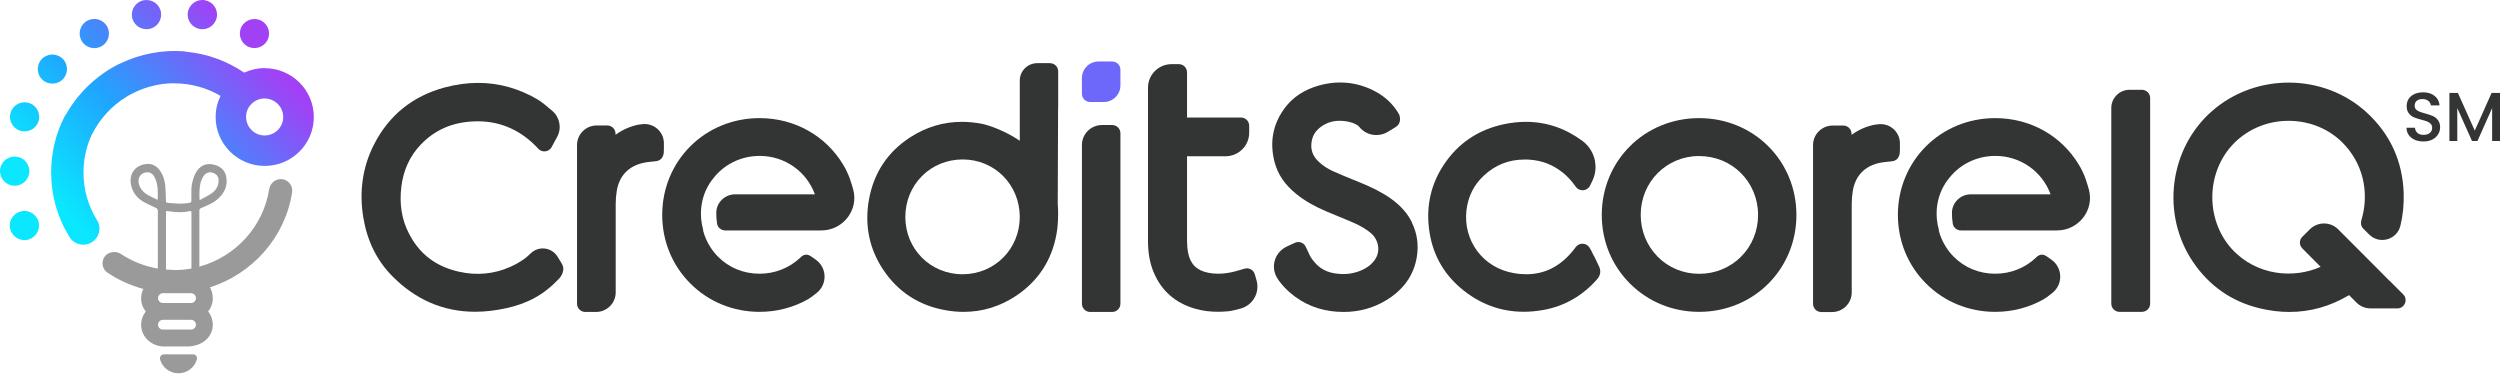
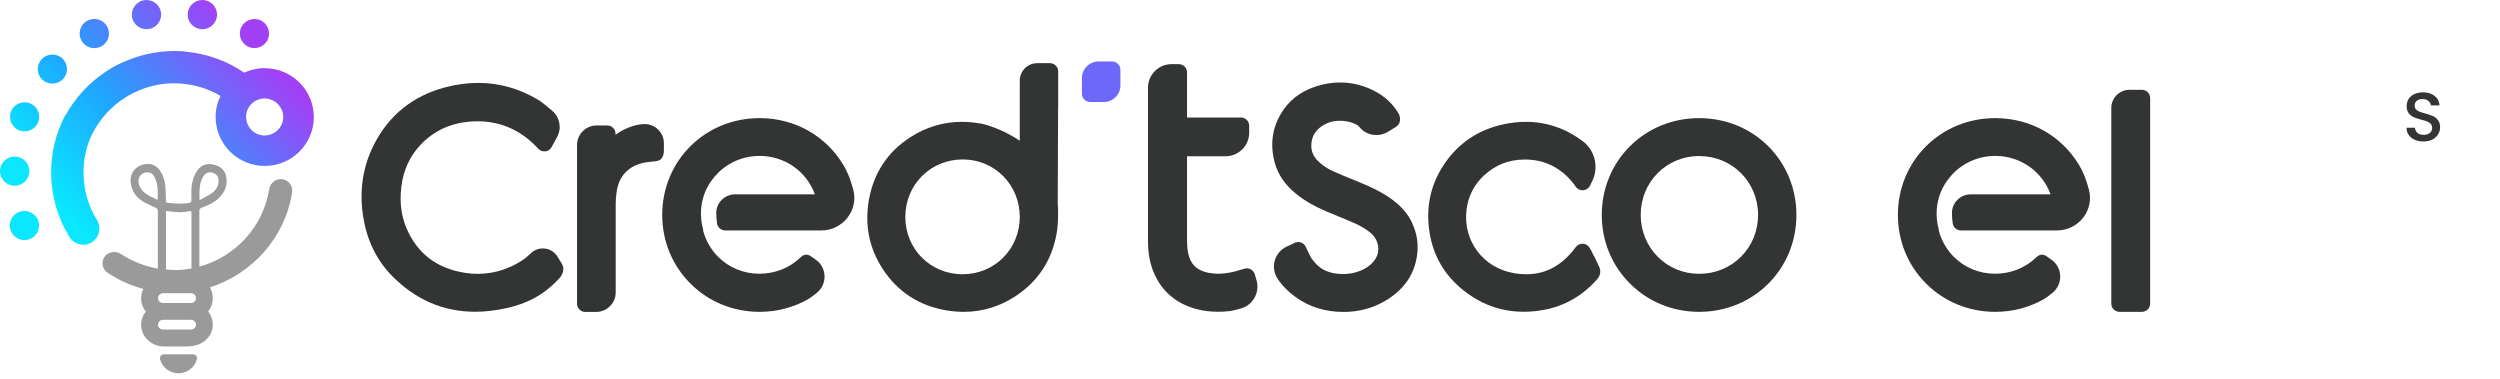
<svg xmlns="http://www.w3.org/2000/svg" width="231" height="35" viewBox="0 0 231 35" fill="none">
  <path d="M157 10.914C151.964 10.914 148.012 14.839 148.003 19.852C148.003 22.273 148.924 24.522 150.616 26.207C152.301 27.891 154.568 28.815 157 28.815C162.037 28.815 165.989 24.882 165.989 19.86C165.989 14.847 162.037 10.914 157 10.914ZM157 14.422H157.017C160.049 14.422 162.431 16.802 162.448 19.844C162.448 21.316 161.897 22.69 160.879 23.712C159.86 24.735 158.488 25.299 157.017 25.299H157C155.538 25.299 154.182 24.743 153.172 23.721C152.161 22.698 151.602 21.332 151.602 19.852C151.602 16.81 153.977 14.422 157.009 14.414L157 14.422Z" fill="#333535" />
  <path d="M147.264 23.639C147.19 23.492 147.124 23.336 147.05 23.189C147.017 23.115 146.976 23.058 146.951 23.017L146.869 22.878C146.59 22.428 145.941 22.396 145.612 22.813L145.481 22.985C145.481 22.985 145.431 23.05 145.407 23.083C144.199 24.596 142.769 25.34 141.019 25.34C140.649 25.34 140.263 25.307 139.869 25.233C137.034 24.751 135.161 22.232 135.506 19.386C135.662 18.135 136.196 17.072 137.1 16.23C138.176 15.232 139.409 14.741 140.888 14.741C141.044 14.741 141.216 14.741 141.381 14.758C142.49 14.839 143.468 15.216 144.363 15.919C144.782 16.246 145.16 16.647 145.522 17.145L145.612 17.268C145.949 17.734 146.664 17.669 146.919 17.154L147.14 16.696C147.453 16.041 147.469 15.404 147.379 14.888C147.247 14.161 146.845 13.498 146.253 13.048C144.667 11.863 142.892 11.257 140.994 11.257C140.345 11.257 139.663 11.331 138.99 11.47C136.607 11.969 134.725 13.228 133.402 15.232C132.236 16.99 131.776 18.977 132.039 21.128C132.31 23.336 133.287 25.184 134.947 26.599C136.656 28.063 138.62 28.807 140.789 28.807C141.389 28.807 142.005 28.75 142.63 28.636C144.577 28.284 146.245 27.319 147.592 25.782C147.888 25.438 147.946 25.013 147.748 24.612C147.592 24.285 147.428 23.958 147.28 23.631L147.264 23.639Z" fill="#333535" />
  <path d="M97.776 9.949V6.817V6.596C97.776 6.179 97.439 5.836 97.012 5.836H95.845C94.95 5.836 94.227 6.555 94.227 7.447V13.008C92.493 11.822 90.775 11.446 90.775 11.446C90.135 11.323 89.494 11.258 88.877 11.258C87.177 11.258 85.566 11.74 84.112 12.681C82 14.046 80.719 16.001 80.283 18.487C79.88 20.81 80.316 22.96 81.581 24.882C82.962 26.968 84.909 28.235 87.39 28.669C87.949 28.767 88.508 28.816 89.05 28.816C90.767 28.816 92.37 28.325 93.832 27.368C95.911 26.003 97.193 24.056 97.628 21.587C97.719 21.063 97.768 20.491 97.768 19.836C97.768 19.73 97.768 19.624 97.768 19.517C97.768 19.288 97.751 19.076 97.735 18.855C97.735 16.762 97.768 11.249 97.768 9.941L97.776 9.949ZM88.968 25.34H88.935C85.977 25.34 83.66 23.018 83.652 20.057C83.652 18.61 84.194 17.268 85.188 16.271C86.174 15.281 87.514 14.733 88.943 14.733H88.96C91.901 14.733 94.218 17.064 94.227 20.033C94.227 22.993 91.926 25.324 88.968 25.34Z" fill="#333535" />
-   <path d="M99.97 13.408V28.063C99.97 28.48 100.307 28.824 100.734 28.824H102.763C103.182 28.824 103.528 28.488 103.528 28.063V12.312C103.528 11.895 103.191 11.552 102.763 11.552H101.827C100.8 11.552 99.97 12.378 99.97 13.4V13.408Z" fill="#333535" />
  <path d="M99.97 7.209V8.665C99.97 9.082 100.307 9.426 100.734 9.426H101.991C102.837 9.426 103.527 8.739 103.527 7.896V6.441C103.527 6.024 103.191 5.68 102.763 5.68H101.506C100.66 5.68 99.97 6.367 99.97 7.209Z" fill="#6E68FA" />
  <path d="M115.943 25.348C115.828 24.939 115.4 24.702 114.998 24.825L114.907 24.849C114.817 24.874 114.718 24.907 114.628 24.931C114.439 24.988 114.258 25.046 114.086 25.087C113.535 25.226 113.034 25.291 112.549 25.291C112.237 25.291 111.933 25.258 111.637 25.201C110.585 24.997 109.977 24.392 109.78 23.353C109.714 23.009 109.682 22.625 109.682 22.208C109.682 19.951 109.682 17.211 109.682 14.439H113.239C114.447 14.439 115.425 13.466 115.425 12.264V11.617C115.425 11.2 115.088 10.857 114.661 10.857H109.682C109.682 10.546 109.682 10.244 109.682 9.933V6.686C109.682 6.269 109.345 5.926 108.917 5.926H108.26C107.052 5.926 106.075 6.899 106.075 8.101V10.538C106.075 14.439 106.075 18.921 106.075 22.249C106.075 23.378 106.247 24.343 106.617 25.201C107.332 26.886 108.613 28.006 110.446 28.53C111.103 28.718 111.785 28.808 112.541 28.808C112.853 28.808 113.165 28.791 113.502 28.759C113.765 28.734 114.184 28.636 114.628 28.513C115.762 28.211 116.427 27.033 116.107 25.913L115.943 25.332V25.348Z" fill="#333535" />
  <path d="M195.084 9.973V28.055C195.084 28.472 195.421 28.815 195.848 28.815H197.91C198.329 28.815 198.674 28.48 198.674 28.055V9.057C198.674 8.64 198.337 8.297 197.91 8.297H196.768C195.84 8.297 195.084 9.049 195.084 9.973Z" fill="#333535" />
-   <path d="M220.793 25.953L220.308 25.463L219.758 24.907L217.186 22.331L216.052 21.194C215.329 20.466 214.154 20.466 213.423 21.194L212.733 21.881C212.437 22.175 212.437 22.658 212.733 22.952L214.425 24.653C211.985 25.757 208.526 25.504 206.242 23.026C204.993 21.668 204.335 19.795 204.426 17.873C204.516 15.968 205.346 14.185 206.702 12.967C208.107 11.707 209.947 11.069 211.878 11.176C213.776 11.282 215.493 12.092 216.718 13.466C218.558 15.526 218.854 18.168 218.188 20.352C218.106 20.63 218.164 20.924 218.369 21.128L218.912 21.668C219.856 22.617 221.475 22.159 221.795 20.867C222.034 19.902 222.132 18.888 222.1 17.825C221.993 14.864 220.834 12.361 218.673 10.383C214.713 6.76 208.436 6.711 204.385 10.268C202.462 11.953 201.23 14.316 200.909 16.909C200.589 19.485 201.197 22.061 202.618 24.179C204.114 26.403 206.184 27.851 208.764 28.48C209.709 28.709 210.638 28.824 211.55 28.824C213.472 28.824 215.313 28.309 217.055 27.27L217.728 27.949C218.073 28.3 218.55 28.497 219.043 28.497H221.516C222.19 28.497 222.535 27.679 222.058 27.205L220.818 25.962L220.793 25.953Z" fill="#333535" />
  <path d="M130.478 20.58C130.075 19.738 129.442 19.018 128.547 18.372C127.692 17.759 126.78 17.326 125.679 16.867C125.449 16.769 125.219 16.679 124.997 16.59C124.406 16.352 123.798 16.099 123.214 15.837C122.688 15.6 122.236 15.314 121.867 14.962C121.267 14.406 121.061 13.784 121.209 13.008C121.324 12.394 121.686 11.92 122.302 11.552C122.902 11.2 123.576 11.086 124.389 11.208C124.808 11.274 125.161 11.396 125.449 11.585C125.498 11.617 125.564 11.683 125.638 11.773C126.279 12.533 127.396 12.697 128.251 12.173L129.015 11.707H128.999C129.59 11.339 129.286 10.587 129.286 10.587C128.908 9.916 128.407 9.344 127.774 8.886C127.429 8.632 127.051 8.42 126.64 8.232C124.981 7.487 123.19 7.422 121.398 8.052C120.117 8.501 119.114 9.286 118.424 10.399C117.561 11.781 117.339 13.31 117.767 14.962C118.062 16.107 118.728 17.088 119.804 17.947C120.544 18.544 121.423 19.051 122.573 19.542C122.943 19.697 123.329 19.852 123.691 20.008C124.151 20.196 124.619 20.384 125.079 20.588C125.728 20.875 126.238 21.177 126.657 21.529C127.372 22.134 127.585 23.156 127.076 23.942C126.772 24.408 126.328 24.759 125.704 25.013C124.989 25.307 124.217 25.389 123.387 25.266C122.655 25.16 122.072 24.874 121.612 24.391C121.382 24.154 121.226 23.95 121.061 23.672C121.004 23.573 120.815 23.173 120.651 22.805C120.478 22.42 120.018 22.257 119.64 22.437L118.901 22.78C117.808 23.287 117.38 24.612 117.988 25.651C118.054 25.765 118.112 25.855 118.161 25.921C118.481 26.354 118.827 26.73 119.246 27.082C120.445 28.104 121.867 28.677 123.485 28.799C123.707 28.816 123.929 28.824 124.143 28.824C125.589 28.824 126.928 28.456 128.111 27.728C129.713 26.747 130.658 25.397 130.921 23.696C131.094 22.608 130.938 21.562 130.469 20.588L130.478 20.58Z" fill="#333535" />
-   <path d="M175.553 13.899V13.245C175.553 12.198 174.649 11.38 173.606 11.478C173.375 11.503 173.186 11.519 173.071 11.552C172.57 11.666 172.11 11.846 171.675 12.083C171.469 12.198 171.272 12.32 171.083 12.46V12.361C171.083 11.944 170.746 11.601 170.319 11.601H169.341C168.339 11.601 167.525 12.41 167.525 13.408V28.071C167.525 28.488 167.862 28.832 168.289 28.832H169.284C170.286 28.832 171.099 28.022 171.099 27.024V25.561C171.099 23.369 171.099 21.096 171.099 18.863C171.099 18.446 171.132 18.037 171.198 17.652C171.428 16.238 172.299 15.338 173.704 15.044C173.918 14.995 174.156 14.978 174.411 14.946C174.542 14.929 174.674 14.921 174.805 14.905C175.635 14.815 175.545 13.907 175.545 13.907L175.553 13.899Z" fill="#333535" />
  <path d="M61.344 13.891V13.236C61.344 12.19 60.441 11.372 59.397 11.47C59.167 11.495 58.978 11.511 58.863 11.544C58.362 11.658 57.902 11.838 57.466 12.075C57.261 12.19 57.063 12.312 56.874 12.451V12.353C56.874 11.936 56.538 11.593 56.11 11.593H55.133C54.13 11.593 53.317 12.402 53.317 13.4V28.063C53.317 28.48 53.654 28.824 54.081 28.824H55.075C56.078 28.824 56.891 28.014 56.891 27.016V25.552C56.891 23.361 56.891 21.087 56.891 18.855C56.891 18.438 56.924 18.029 56.989 17.644C57.22 16.23 58.09 15.33 59.496 15.036C59.709 14.986 59.947 14.97 60.202 14.937C60.334 14.921 60.465 14.913 60.597 14.897C61.426 14.807 61.336 13.899 61.336 13.899L61.344 13.891Z" fill="#333535" />
  <path d="M66.184 19.664C66.184 19.975 66.2 20.31 66.257 20.662C66.315 21.03 66.644 21.292 67.013 21.292H75.895C77.884 21.292 79.355 19.419 78.837 17.513C78.747 17.186 78.648 16.867 78.541 16.557C78.484 16.385 78.418 16.213 78.336 16.041C78.204 15.731 78.056 15.444 77.892 15.191C76.323 12.59 73.48 10.914 70.185 10.914C65.148 10.914 61.196 14.839 61.188 19.852C61.188 22.265 62.108 24.522 63.801 26.207C65.485 27.891 67.753 28.815 70.185 28.815C71.796 28.815 73.324 28.407 74.671 27.646C74.868 27.532 75.164 27.311 75.485 27.049C76.471 26.239 76.413 24.718 75.37 23.99L74.893 23.655C74.531 23.426 74.236 23.565 74.071 23.688C73.989 23.753 73.932 23.819 73.932 23.819C72.929 24.767 71.598 25.291 70.185 25.291H70.169C68.706 25.291 67.35 24.735 66.34 23.712C66.052 23.426 65.806 23.107 65.6 22.772C65.6 22.772 65.592 22.756 65.584 22.747C65.304 22.289 65.091 21.799 64.959 21.275H64.984C64.187 18.438 65.83 16.581 65.83 16.581C66.808 15.256 68.377 14.414 70.177 14.406H70.193C72.527 14.406 74.531 15.853 75.296 17.955H67.934C66.989 17.955 66.2 18.699 66.184 19.64V19.664Z" fill="#333535" />
  <path d="M180.36 19.664C180.36 19.975 180.376 20.31 180.434 20.662C180.491 21.03 180.82 21.292 181.19 21.292H190.072C192.06 21.292 193.531 19.419 193.013 17.513C192.923 17.186 192.824 16.867 192.717 16.557C192.66 16.385 192.594 16.213 192.512 16.041C192.381 15.731 192.233 15.444 192.068 15.191C190.499 12.59 187.656 10.914 184.361 10.914C179.325 10.914 175.372 14.839 175.364 19.852C175.364 22.265 176.284 24.522 177.977 26.207C179.661 27.891 181.929 28.815 184.361 28.815C185.972 28.815 187.5 28.407 188.847 27.646C189.045 27.532 189.34 27.311 189.661 27.049C190.647 26.239 190.589 24.718 189.546 23.99L189.069 23.655C188.708 23.426 188.412 23.565 188.248 23.688C188.165 23.753 188.108 23.819 188.108 23.819C187.106 24.767 185.774 25.291 184.361 25.291H184.345C182.882 25.291 181.527 24.735 180.516 23.712C180.228 23.426 179.982 23.107 179.776 22.772C179.776 22.772 179.768 22.756 179.76 22.747C179.481 22.289 179.267 21.799 179.136 21.275H179.16C178.363 18.438 180.007 16.581 180.007 16.581C180.984 15.256 182.554 14.414 184.353 14.406H184.369C186.703 14.406 188.708 15.853 189.472 17.955H182.11C181.165 17.955 180.376 18.699 180.36 19.64V19.664Z" fill="#333535" />
  <path d="M51.936 24.407L51.526 23.729C50.991 22.846 49.775 22.69 49.036 23.41C48.822 23.614 48.642 23.778 48.535 23.86C48.116 24.162 47.656 24.432 47.163 24.653C45.659 25.323 44.057 25.479 42.397 25.103C40.261 24.62 38.757 23.467 37.788 21.578C37.122 20.286 36.892 18.887 37.081 17.285C37.262 15.747 37.861 14.43 38.864 13.375C40.162 12.01 41.773 11.298 43.794 11.216C46.012 11.126 47.943 11.903 49.537 13.531C49.57 13.572 49.611 13.604 49.644 13.645L49.734 13.743C50.088 14.128 50.72 14.054 50.967 13.596L51.476 12.656C51.92 11.854 51.731 10.848 51.041 10.251C50.548 9.826 50.022 9.393 49.685 9.196C47.951 8.174 46.103 7.659 44.18 7.659C43.178 7.659 42.151 7.798 41.107 8.076C38.141 8.869 35.939 10.644 34.559 13.351C33.507 15.412 33.17 17.685 33.572 20.114C33.926 22.248 34.813 24.056 36.218 25.487C38.379 27.687 40.959 28.807 43.901 28.807C44.821 28.807 45.782 28.693 46.768 28.48C48.715 28.047 50.203 27.286 51.649 25.757C51.649 25.757 52.322 25.086 51.928 24.399L51.936 24.407Z" fill="#333535" />
  <path d="M2.711 15.813C2.711 15.069 2.103 14.464 1.356 14.464C0.608 14.464 0 15.069 0 15.813C0 16.557 0.608 17.162 1.356 17.162C2.103 17.162 2.711 16.557 2.711 15.813Z" fill="url(#paint0_linear_618_20923)" />
  <path d="M1.791 19.575C1.093 19.828 0.723 20.605 0.986 21.3C1.241 21.996 2.021 22.364 2.72 22.102C3.418 21.848 3.788 21.071 3.525 20.376C3.27 19.681 2.489 19.313 1.791 19.575Z" fill="url(#paint1_linear_618_20923)" />
  <path d="M5.875 7.251C6.351 6.678 6.277 5.828 5.71 5.353C5.135 4.879 4.281 4.953 3.804 5.517C3.328 6.089 3.402 6.94 3.968 7.414C4.544 7.888 5.398 7.815 5.875 7.251Z" fill="url(#paint2_linear_618_20923)" />
  <path d="M2.736 9.532C2.038 9.279 1.257 9.638 1.002 10.334C0.748 11.029 1.109 11.806 1.807 12.059C2.506 12.313 3.286 11.953 3.541 11.258C3.796 10.562 3.434 9.786 2.736 9.532Z" fill="url(#paint3_linear_618_20923)" />
  <path d="M24.452 6.294C23.778 6.294 23.137 6.449 22.562 6.711C20.985 5.64 19.153 4.969 17.213 4.781C17.14 4.765 17.066 4.748 16.983 4.74C14.987 4.593 12.966 4.985 11.158 5.844C11.076 5.885 10.994 5.918 10.911 5.959C10.739 6.04 10.575 6.13 10.41 6.228C10.312 6.286 10.213 6.343 10.114 6.4C9.991 6.474 9.876 6.556 9.761 6.629C8.266 7.627 7.009 8.968 6.121 10.53C6.055 10.612 5.998 10.702 5.949 10.8C5.135 12.403 4.724 14.128 4.724 15.936C4.724 18.054 5.308 20.115 6.425 21.906C6.705 22.364 7.198 22.609 7.699 22.609C7.97 22.609 8.241 22.535 8.479 22.388C9.178 21.955 9.4 21.039 8.964 20.344C8.142 19.019 7.715 17.498 7.715 15.936C7.715 14.709 7.978 13.523 8.488 12.427C8.504 12.403 8.52 12.378 8.537 12.354C9.243 10.947 10.353 9.753 11.7 8.935C11.766 8.894 11.823 8.862 11.889 8.821C12.021 8.747 12.152 8.674 12.292 8.608C13.442 8.028 14.716 7.709 16.006 7.692C16.038 7.692 16.071 7.7 16.104 7.7C17.633 7.7 19.103 8.109 20.377 8.862C20.089 9.451 19.925 10.113 19.925 10.816C19.925 13.302 21.954 15.331 24.46 15.331C26.966 15.331 28.996 13.311 28.996 10.816C28.996 8.322 26.966 6.302 24.46 6.302L24.452 6.294ZM24.452 12.517C23.54 12.517 22.801 11.806 22.743 10.914C22.743 10.882 22.735 10.849 22.735 10.808C22.735 9.859 23.507 9.099 24.452 9.099C24.748 9.099 25.027 9.181 25.274 9.312C25.808 9.606 26.169 10.162 26.169 10.808C26.169 11.757 25.397 12.517 24.452 12.517Z" fill="url(#paint4_linear_618_20923)" />
  <path d="M13.771 2.679C14.51 2.548 14.995 1.853 14.872 1.117C14.74 0.381 14.042 -0.102 13.303 0.021C12.563 0.152 12.078 0.847 12.201 1.583C12.333 2.319 13.031 2.801 13.771 2.679Z" fill="url(#paint5_linear_618_20923)" />
  <path d="M9.391 4.266C10.04 3.898 10.262 3.072 9.884 2.426C9.515 1.78 8.685 1.559 8.036 1.935C7.387 2.303 7.165 3.129 7.543 3.775C7.912 4.421 8.742 4.642 9.391 4.266Z" fill="url(#paint6_linear_618_20923)" />
  <path d="M22.834 4.265C23.483 4.633 24.304 4.413 24.682 3.775C25.052 3.129 24.83 2.311 24.189 1.935C23.54 1.567 22.719 1.788 22.341 2.425C21.971 3.071 22.193 3.889 22.834 4.265Z" fill="url(#paint7_linear_618_20923)" />
  <path d="M18.462 2.679C19.202 2.81 19.9 2.319 20.032 1.583C20.163 0.847 19.67 0.152 18.931 0.021C18.191 -0.11 17.493 0.381 17.361 1.117C17.23 1.853 17.723 2.548 18.462 2.679Z" fill="url(#paint8_linear_618_20923)" />
  <path d="M17.838 32.741H15.143C14.905 32.741 14.732 32.97 14.79 33.207C14.995 33.952 15.677 34.491 16.491 34.491C17.304 34.491 17.986 33.943 18.191 33.207C18.257 32.978 18.084 32.741 17.838 32.741Z" fill="#9A9A9A" />
  <path d="M15.053 30.452C14.806 30.452 14.601 30.247 14.601 30.002C14.601 29.756 14.806 29.552 15.053 29.552H17.657C17.904 29.552 18.109 29.756 18.109 30.002C18.109 30.247 17.904 30.452 17.657 30.452H15.053ZM15.053 27.998C14.806 27.998 14.601 27.794 14.601 27.548C14.601 27.36 14.716 27.205 14.872 27.131C14.929 27.107 14.987 27.09 15.053 27.09H15.685H15.677H17.024H17.016H17.657C17.723 27.09 17.78 27.107 17.838 27.131C18.002 27.197 18.109 27.36 18.109 27.548C18.109 27.794 17.904 27.998 17.657 27.998H15.053ZM16.104 24.94C15.85 24.94 15.595 24.923 15.34 24.907C15.34 23.239 15.34 21.202 15.34 19.648V19.493C15.57 19.518 15.776 19.534 15.989 19.567C16.203 19.591 16.425 19.608 16.638 19.608C16.918 19.608 17.189 19.583 17.46 19.518C17.509 19.501 17.55 19.501 17.583 19.501C17.665 19.501 17.698 19.55 17.69 19.665C17.69 21.186 17.69 23.181 17.69 24.809C17.172 24.907 16.638 24.956 16.104 24.956M18.495 18.471L18.43 18.43C18.43 18.201 18.43 17.964 18.43 17.735C18.438 17.211 18.52 16.704 18.816 16.255C18.955 16.05 19.177 15.919 19.416 15.919C19.473 15.919 19.539 15.919 19.596 15.944C19.982 16.05 20.188 16.279 20.196 16.639C20.212 17.162 19.974 17.563 19.572 17.849C19.235 18.086 18.849 18.266 18.487 18.471M14.527 18.454C14.066 18.217 13.582 18.054 13.22 17.677C12.966 17.416 12.809 17.113 12.801 16.745C12.785 16.361 13.031 16.026 13.417 15.944C13.491 15.927 13.557 15.919 13.623 15.919C13.951 15.919 14.182 16.116 14.354 16.524C14.609 17.121 14.592 17.759 14.576 18.389L14.543 18.454M13.656 15.15C13.467 15.15 13.261 15.183 13.064 15.257C12.275 15.535 11.955 16.263 12.095 17.023C12.242 17.817 12.703 18.364 13.393 18.724C13.746 18.912 14.116 19.068 14.469 19.239L14.584 19.395V19.558C14.584 21.112 14.584 23.157 14.584 24.817C13.368 24.604 12.21 24.154 11.174 23.468C10.994 23.345 10.772 23.288 10.558 23.288C10.188 23.288 9.827 23.459 9.63 23.77C9.334 24.253 9.465 24.882 9.942 25.201C10.961 25.888 12.07 26.379 13.245 26.698C13.122 26.96 13.04 27.246 13.04 27.556C13.04 28.023 13.196 28.448 13.467 28.783C13.196 29.135 13.031 29.576 13.04 30.059C13.064 31.163 14.042 32.014 15.143 32.014H17.287C18.66 32.014 19.629 31.163 19.662 30.059C19.67 29.576 19.514 29.135 19.235 28.783C19.498 28.448 19.662 28.023 19.662 27.556C19.662 27.197 19.563 26.845 19.399 26.551C23.302 25.308 26.35 21.946 26.991 17.767C27.081 17.162 26.646 16.606 26.03 16.549C25.997 16.549 25.972 16.549 25.939 16.549C25.413 16.549 24.953 16.958 24.871 17.489C24.329 20.965 21.724 23.737 18.421 24.637C18.421 23.876 18.421 22.928 18.421 22.339C18.421 21.382 18.421 20.425 18.421 19.477C18.421 19.338 18.462 19.272 18.602 19.215C19.169 18.978 19.752 18.749 20.204 18.315C20.788 17.759 21.067 17.089 20.894 16.279C20.771 15.723 20.393 15.396 19.867 15.241C19.687 15.183 19.506 15.159 19.341 15.159C18.61 15.159 18.068 15.69 17.805 16.704C17.715 17.032 17.682 17.367 17.682 17.702C17.682 17.98 17.682 18.266 17.682 18.544C17.682 18.708 17.608 18.733 17.419 18.757C17.164 18.798 16.909 18.814 16.655 18.814C16.523 18.814 16.384 18.814 16.252 18.798C15.439 18.749 15.332 18.782 15.332 18.553C15.315 18.07 15.315 17.579 15.266 17.097C15.209 16.573 15.036 16.091 14.707 15.666C14.42 15.306 14.05 15.142 13.639 15.142" fill="#9A9A9A" />
  <path d="M223.933 13.073C223.635 13.073 223.367 13.022 223.129 12.92C222.89 12.813 222.703 12.664 222.567 12.473C222.43 12.281 222.362 12.058 222.362 11.802H223.141C223.158 11.994 223.233 12.151 223.365 12.275C223.501 12.398 223.691 12.46 223.933 12.46C224.185 12.46 224.38 12.4 224.521 12.281C224.661 12.158 224.732 12 224.732 11.809C224.732 11.659 224.687 11.538 224.598 11.444C224.512 11.351 224.404 11.278 224.272 11.227C224.144 11.176 223.965 11.121 223.735 11.061C223.446 10.985 223.21 10.908 223.026 10.831C222.848 10.751 222.694 10.627 222.567 10.461C222.439 10.295 222.375 10.073 222.375 9.797C222.375 9.541 222.439 9.318 222.567 9.126C222.694 8.935 222.873 8.788 223.103 8.686C223.333 8.583 223.599 8.532 223.901 8.532C224.331 8.532 224.683 8.641 224.955 8.858C225.232 9.071 225.385 9.365 225.415 9.739H224.61C224.598 9.578 224.521 9.439 224.38 9.324C224.24 9.209 224.055 9.152 223.825 9.152C223.616 9.152 223.446 9.205 223.314 9.311C223.182 9.418 223.116 9.571 223.116 9.771C223.116 9.908 223.156 10.02 223.237 10.11C223.322 10.195 223.429 10.263 223.557 10.314C223.684 10.365 223.859 10.421 224.08 10.48C224.374 10.561 224.612 10.642 224.796 10.723C224.983 10.804 225.14 10.929 225.268 11.1C225.4 11.266 225.466 11.489 225.466 11.77C225.466 11.996 225.404 12.209 225.281 12.409C225.162 12.609 224.985 12.771 224.751 12.894C224.521 13.013 224.248 13.073 223.933 13.073Z" fill="#333535" />
-   <path d="M231 8.59V13.028H230.272V9.988L228.918 13.028H228.414L227.053 9.988V13.028H226.325V8.59H227.111L228.669 12.07L230.221 8.59H231Z" fill="#333535" />
  <defs>
    <linearGradient id="paint0_linear_618_20923" x1="1.306" y1="15.87" x2="18.911" y2="-0.683" gradientUnits="userSpaceOnUse">
      <stop offset="0.04" stop-color="#0AE7FE" />
      <stop offset="0.45" stop-color="#1FA5FE" />
      <stop offset="1" stop-color="#A240F6" />
    </linearGradient>
    <linearGradient id="paint1_linear_618_20923" x1="4.231" y1="18.994" x2="21.844" y2="2.441" gradientUnits="userSpaceOnUse">
      <stop offset="0.04" stop-color="#0AE7FE" />
      <stop offset="0.45" stop-color="#1FA5FE" />
      <stop offset="1" stop-color="#A240F6" />
    </linearGradient>
    <linearGradient id="paint2_linear_618_20923" x1="-1.799" y1="12.566" x2="15.805" y2="-3.987" gradientUnits="userSpaceOnUse">
      <stop offset="0.04" stop-color="#0AE7FE" />
      <stop offset="0.45" stop-color="#1FA5FE" />
      <stop offset="1" stop-color="#A240F6" />
    </linearGradient>
    <linearGradient id="paint3_linear_618_20923" x1="-0.789" y1="13.646" x2="16.824" y2="-2.899" gradientUnits="userSpaceOnUse">
      <stop offset="0.04" stop-color="#0AE7FE" />
      <stop offset="0.45" stop-color="#1FA5FE" />
      <stop offset="1" stop-color="#A240F6" />
    </linearGradient>
    <linearGradient id="paint4_linear_618_20923" x1="6.59" y1="21.497" x2="24.194" y2="4.944" gradientUnits="userSpaceOnUse">
      <stop offset="0.04" stop-color="#0AE7FE" />
      <stop offset="0.45" stop-color="#1FA5FE" />
      <stop offset="1" stop-color="#A240F6" />
    </linearGradient>
    <linearGradient id="paint5_linear_618_20923" x1="-0.263" y1="14.202" x2="17.341" y2="-2.351" gradientUnits="userSpaceOnUse">
      <stop offset="0.04" stop-color="#0AE7FE" />
      <stop offset="0.45" stop-color="#1FA5FE" />
      <stop offset="1" stop-color="#A240F6" />
    </linearGradient>
    <linearGradient id="paint6_linear_618_20923" x1="-1.643" y1="12.738" x2="15.969" y2="-3.807" gradientUnits="userSpaceOnUse">
      <stop offset="0.04" stop-color="#0AE7FE" />
      <stop offset="0.45" stop-color="#1FA5FE" />
      <stop offset="1" stop-color="#A240F6" />
    </linearGradient>
    <linearGradient id="paint7_linear_618_20923" x1="5.267" y1="20.082" x2="22.871" y2="3.537" gradientUnits="userSpaceOnUse">
      <stop offset="0.04" stop-color="#0AE7FE" />
      <stop offset="0.45" stop-color="#1FA5FE" />
      <stop offset="1" stop-color="#A240F6" />
    </linearGradient>
    <linearGradient id="paint8_linear_618_20923" x1="2.144" y1="16.762" x2="19.749" y2="0.217" gradientUnits="userSpaceOnUse">
      <stop offset="0.04" stop-color="#0AE7FE" />
      <stop offset="0.45" stop-color="#1FA5FE" />
      <stop offset="1" stop-color="#A240F6" />
    </linearGradient>
  </defs>
</svg>